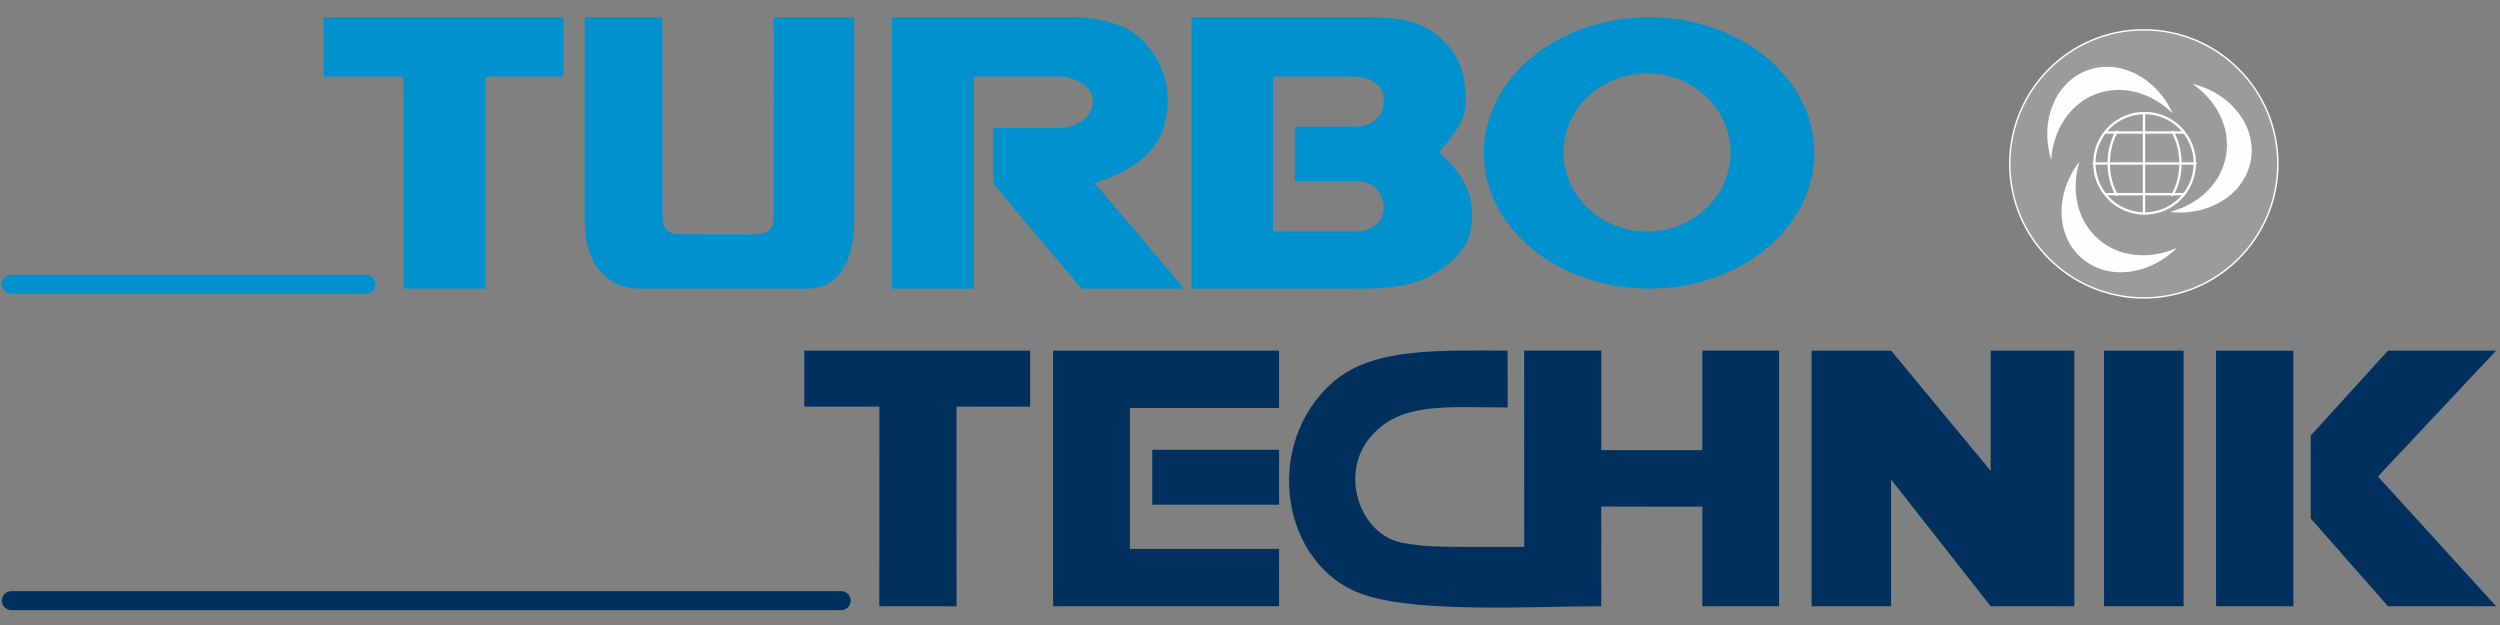
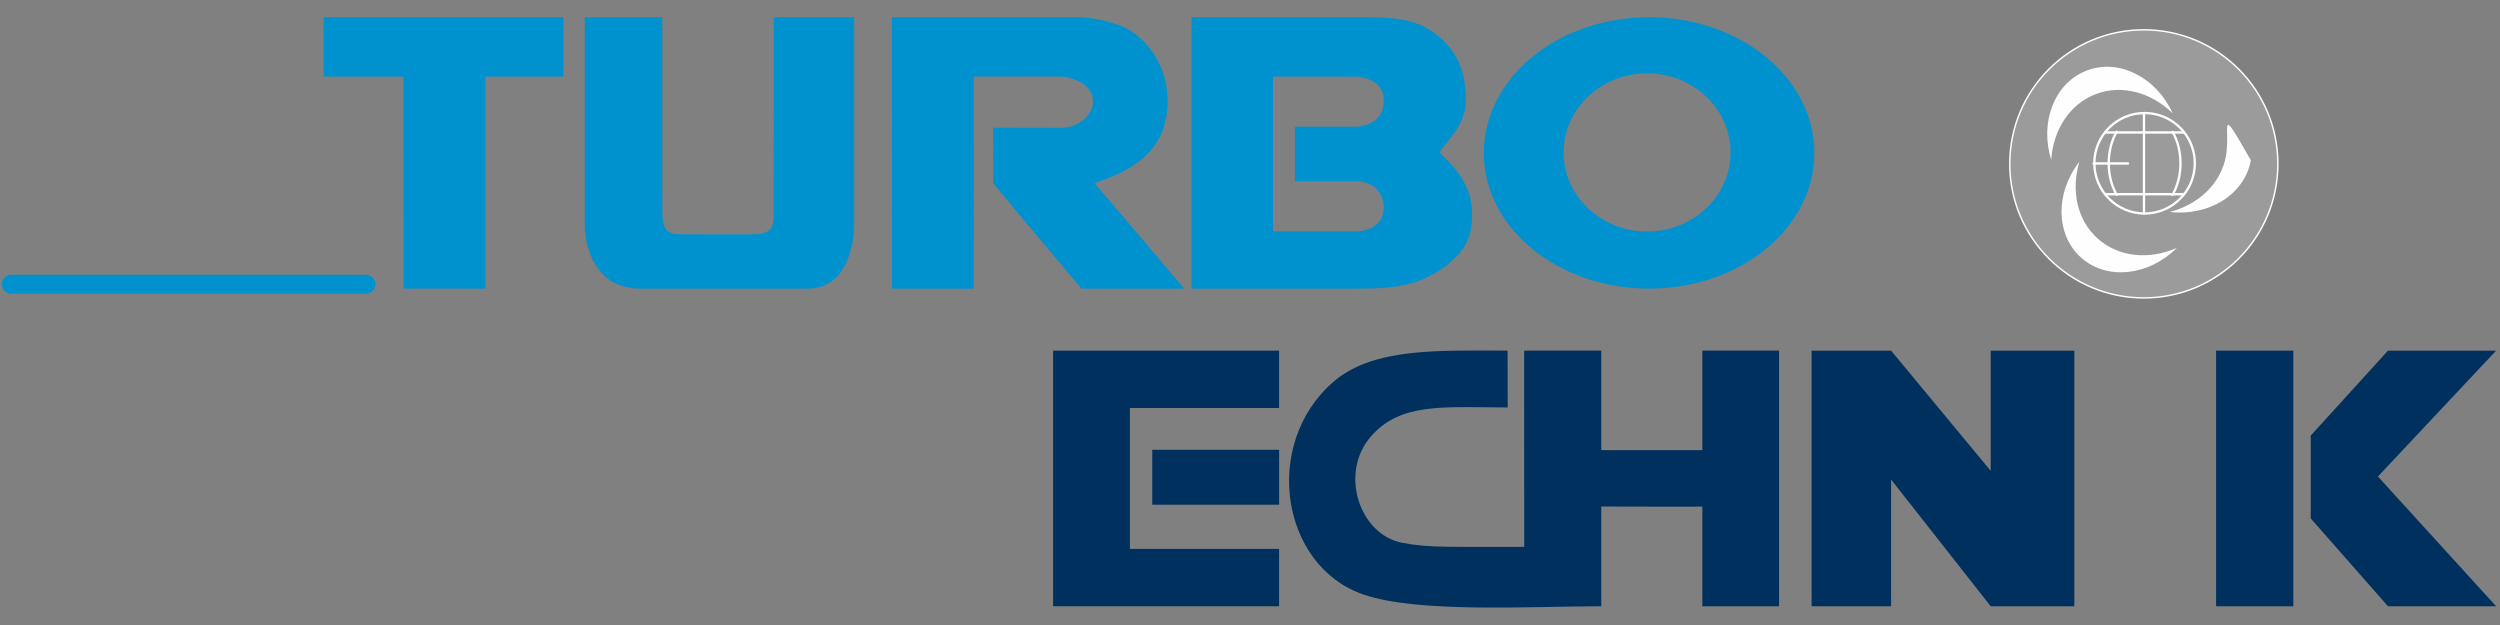
<svg xmlns="http://www.w3.org/2000/svg" width="168" height="42">
  <rect width="100%" height="100%" fill="#808080" stroke="none" />
  <path fill="rgb(0,146,207)" stroke="none" transform="translate(99.711 1.157)" d="M22.214 9.12C22.214 4.083 17.241 0 11.108 0C4.973 0 0 4.083 0 9.12C0 14.157 4.973 18.24 11.108 18.24C17.241 18.24 22.214 14.157 22.214 9.12M16.583 9.087C16.583 12.019 14.071 14.399 10.973 14.399C7.874 14.399 5.362 12.019 5.362 9.087C5.362 6.153 7.874 3.775 10.973 3.775C14.071 3.775 16.583 6.153 16.583 9.087" />
  <path fill="rgb(0,146,207)" stroke="none" transform="translate(59.934 1.144)" d="M11.846 0.013C11.854 0.013 13.457 -0.133 15.313 0.565C17.326 1.321 19.179 4.043 18.321 7.236C17.732 9.402 15.704 10.49 13.612 11.158C13.628 11.157 19.655 18.253 19.645 18.253C19.661 18.254 12.739 18.253 12.74 18.253C12.74 18.253 6.84 11.26 6.811 11.158C6.806 11.182 6.806 7.442 6.806 7.439C6.801 7.437 11.373 7.449 11.409 7.448C13.686 7.37 14.684 4.48 11.461 4.002C11.366 3.988 5.505 4.002 5.504 4.002C5.516 4.046 5.507 18.253 5.506 18.253L0.007 18.253L0 0.013L11.846 0.013Z" />
  <path fill="rgb(0,146,207)" stroke="none" transform="translate(39.296 1.157)" d="M0 3.70933e-06C0 3.70933e-06 5.212 0.001 5.212 3.70933e-06L5.212 10.417C5.214 10.418 5.217 13.087 5.216 13.075C5.206 14.228 5.493 14.587 6.438 14.587C6.438 14.587 11.204 14.59 11.221 14.59C12.78 14.59 12.69 13.939 12.694 12.925C12.69 12.927 12.712 -0.008 12.698 3.70933e-06L18.106 3.70933e-06L18.106 14.055C18.106 14.055 18.106 18.24 14.982 18.24L3.739 18.24C0.019 18.24 0.004 14.128 0 14.114C0 14.081 0.001 3.70933e-06 0.001 3.70933e-06L0 3.70933e-06Z" />
  <path fill="rgb(0,146,207)" stroke="none" transform="translate(21.752 1.157)" d="M0 0C0.002 0 16.106 0.001 16.105 0C16.107 0 16.105 3.99 16.105 3.989C16.105 3.99 10.857 3.989 10.857 3.989C10.857 3.989 10.865 18.24 10.864 18.24C10.864 18.24 5.377 18.236 5.376 18.235C5.377 18.236 5.354 3.989 5.354 3.989L0 3.989C-0.001 3.989 0 0 0 0" />
  <path fill="rgb(0,146,207)" stroke="none" transform="translate(80.07 1.157)" d="M10.841 0L0 0L0 18.24L10.863 18.24C10.902 18.24 10.943 18.24 10.983 18.24C12.259 18.24 13.75 18.241 15.123 17.77C16.601 17.265 18.435 15.98 18.746 14.398C19.263 11.726 17.928 10.301 16.656 9.079C16.828 8.847 16.995 8.636 17.153 8.436C18.117 7.218 18.747 6.42 18.273 3.989C17.933 2.249 16.494 0.912 15.133 0.421C13.975 -0.002 12.546 -0.001 11.046 7.88094e-05C10.978 0 10.909 0 10.841 0ZM5.476 14.395L5.476 3.989L10.973 3.989C10.973 3.989 12.921 3.989 12.921 5.593C12.921 7.423 10.973 7.356 10.973 7.356C10.973 7.356 6.986 7.356 6.947 7.353L6.947 11.014C6.964 11.008 10.973 11.008 10.973 11.008C12.921 11.008 12.921 12.733 12.921 12.733C12.921 14.395 11.148 14.408 10.973 14.395L5.476 14.395Z" fill-rule="evenodd" />
  <path fill="rgb(0,48,93)" stroke="none" transform="translate(86.626 23.556)" d="M14.684 0.006C14.684 1.227 14.692 2.602 14.692 3.826C10.37 3.81 7.494 3.486 5.503 5.769C3.35 8.236 4.724 12.364 7.599 12.919C9.48 13.283 10.998 13.174 15.801 13.195C15.798 13.2 15.798 0.006 15.798 0.006L20.98 0.006L20.98 6.695L27.771 6.695L27.771 0.006L32.926 0.006L32.926 17.184L27.771 17.184L27.771 10.489C27.786 10.495 20.98 10.489 20.979 10.483C20.98 10.489 20.98 17.184 20.98 17.184C16.311 17.184 8.689 17.663 5.001 16.398C-0.575 14.486 -1.83 6.26 2.981 2.101C5.673 -0.227 10.128 0.006 14.684 0.006" />
-   <path fill="rgb(0,48,93)" stroke="none" transform="translate(54.047 23.565)" d="M0 0C0.002 0 15.181 0.001 15.18 0C15.182 0 15.181 3.765 15.18 3.76C15.184 3.756 10.234 3.76 10.232 3.76C10.232 3.76 10.236 17.179 10.235 17.179C10.235 17.18 5.042 17.176 5.043 17.176C5.043 17.177 5.048 3.76 5.048 3.76L0 3.76L0 0Z" />
  <path fill="rgb(0,48,93)" stroke="none" transform="translate(77.432 30.226)" d="M0 3.69L8.525 3.69L8.525 0L0 0L0 3.69Z" />
  <path fill="rgb(0,48,93)" stroke="none" transform="translate(70.77 23.563)" d="M5.159 13.323L15.184 13.323L15.184 17.177L5.159 17.177L0 17.177L0 13.323L0 3.854L0 0L5.159 0L15.184 0L15.184 3.854L5.159 3.854L5.159 13.323Z" />
-   <path fill="rgb(0,48,93)" stroke="none" transform="translate(141.393 23.563)" d="M0 17.178L5.344 17.178L5.344 0L0 0L0 17.178Z" />
  <path fill="rgb(0,48,93)" stroke="none" transform="translate(148.921 23.563)" d="M0 17.178L5.191 17.178L5.191 0L0 0L0 17.178Z" />
  <path fill="rgb(0,48,93)" stroke="none" transform="translate(155.281 23.563)" d="M4.516 8.458L12.457 17.178L5.192 17.178L0 11.275L0 5.709L5.192 0L12.457 0L4.516 8.458Z" />
  <path fill="rgb(0,48,93)" stroke="none" transform="translate(121.74 23.563)" d="M5.342 8.662L5.342 17.178L0 17.178L0 0L5.342 0L12.035 8.078L12.035 0L17.656 0L17.656 17.178L12.035 17.178L5.342 8.662Z" />
  <path fill="none" stroke="rgb(0,146,207)" stroke-width="1.276" stroke-linecap="round" stroke-linejoin="round" transform="translate(0.763 19.102)" d="M23.824 0L0 0" />
-   <path fill="none" stroke="rgb(0,48,93)" stroke-width="1.276" stroke-linecap="round" stroke-linejoin="round" transform="translate(0.764 40.362)" d="M55.763 0L0 0" />
  <path fill="rgb(156,155,156)" stroke="none" transform="translate(135.056 2.004)" d="M18.017 9.008C18.017 13.983 13.984 18.016 9.009 18.016C4.035 18.016 0 13.983 0 9.008C0 4.033 4.035 0 9.009 0C13.984 0 18.017 4.033 18.017 9.008" />
  <path fill="none" stroke="rgb(254,254,254)" stroke-width="0.099" stroke-linecap="round" stroke-linejoin="round" transform="translate(135.056 2.004)" d="M18.017 9.008C18.017 13.983 13.984 18.016 9.009 18.016C4.035 18.016 0 13.983 0 9.008C0 4.033 4.035 0 9.009 0C13.984 0 18.017 4.033 18.017 9.008Z" />
  <path fill="none" stroke="rgb(254,254,254)" stroke-width="0.158" stroke-linecap="round" stroke-linejoin="round" transform="translate(140.74 7.596)" d="M6.752 3.375C6.752 5.239 5.241 6.751 3.377 6.751C1.513 6.751 0 5.239 0 3.375C0 1.511 1.513 0 3.377 0C5.241 0 6.752 1.511 6.752 3.375Z" />
  <path fill="none" stroke="rgb(254,254,254)" stroke-width="0.158" stroke-linecap="round" stroke-linejoin="round" transform="translate(145.99 8.865)" d="M0.011 0C0.341 0.577 0.538 1.309 0.538 2.106C0.538 2.912 0.336 3.652 0 4.232" />
  <path fill="none" stroke="rgb(254,254,254)" stroke-width="0.158" stroke-linecap="round" stroke-linejoin="round" transform="translate(141.706 8.849)" d="M0.533 4.241C0.199 3.661 0 2.925 0 2.122C0 1.318 0.2 0.58 0.534 0" />
  <path fill="none" stroke="rgb(254,254,254)" stroke-width="0.158" stroke-linecap="round" stroke-linejoin="round" transform="translate(144.076 7.598)" d="M0 0L0 6.752" />
-   <path fill="none" stroke="rgb(254,254,254)" stroke-width="0.158" stroke-linecap="round" stroke-linejoin="round" transform="translate(143.003 10.985)" d="M0 0L4.539 0" />
  <path fill="none" stroke="rgb(254,254,254)" stroke-width="0.158" stroke-linecap="round" stroke-linejoin="round" transform="translate(140.688 10.985)" d="M0 0L2.314 0" />
  <path fill="none" stroke="rgb(254,254,254)" stroke-width="0.158" stroke-linecap="round" stroke-linejoin="round" transform="translate(141.479 8.902)" d="M0 0L5.273 0" />
  <path fill="none" stroke="rgb(254,254,254)" stroke-width="0.158" stroke-linecap="round" stroke-linejoin="round" transform="translate(141.479 13.05)" d="M0 0L5.273 0" />
  <path fill="rgb(254,254,254)" stroke="none" transform="translate(138.534 10.869)" d="M2.453 5.182C1.037 3.931 0.625 1.916 1.201 0C-0.436 2.096 -0.405 4.921 1.329 6.455C3.063 7.988 5.871 7.671 7.751 5.789C5.92 6.597 3.87 6.434 2.453 5.182" />
-   <path fill="rgb(254,254,254)" stroke="none" transform="translate(145.814 5.637)" d="M3.771 4.836C3.441 6.698 1.937 8.1 0 8.606C2.643 8.912 5.038 7.412 5.442 5.134C5.847 2.854 4.114 0.623 1.528 0C3.17 1.141 4.101 2.975 3.771 4.836" />
+   <path fill="rgb(254,254,254)" stroke="none" transform="translate(145.814 5.637)" d="M3.771 4.836C3.441 6.698 1.937 8.1 0 8.606C2.643 8.912 5.038 7.412 5.442 5.134C3.17 1.141 4.101 2.975 3.771 4.836" />
  <path fill="rgb(254,254,254)" stroke="none" transform="translate(137.573 4.489)" d="M3.263 1.836C5.03 1.162 7.005 1.732 8.435 3.132C7.338 0.708 4.821 -0.575 2.659 0.25C0.496 1.076 -0.528 3.708 0.269 6.247C0.403 4.251 1.496 2.51 3.263 1.836" />
</svg>